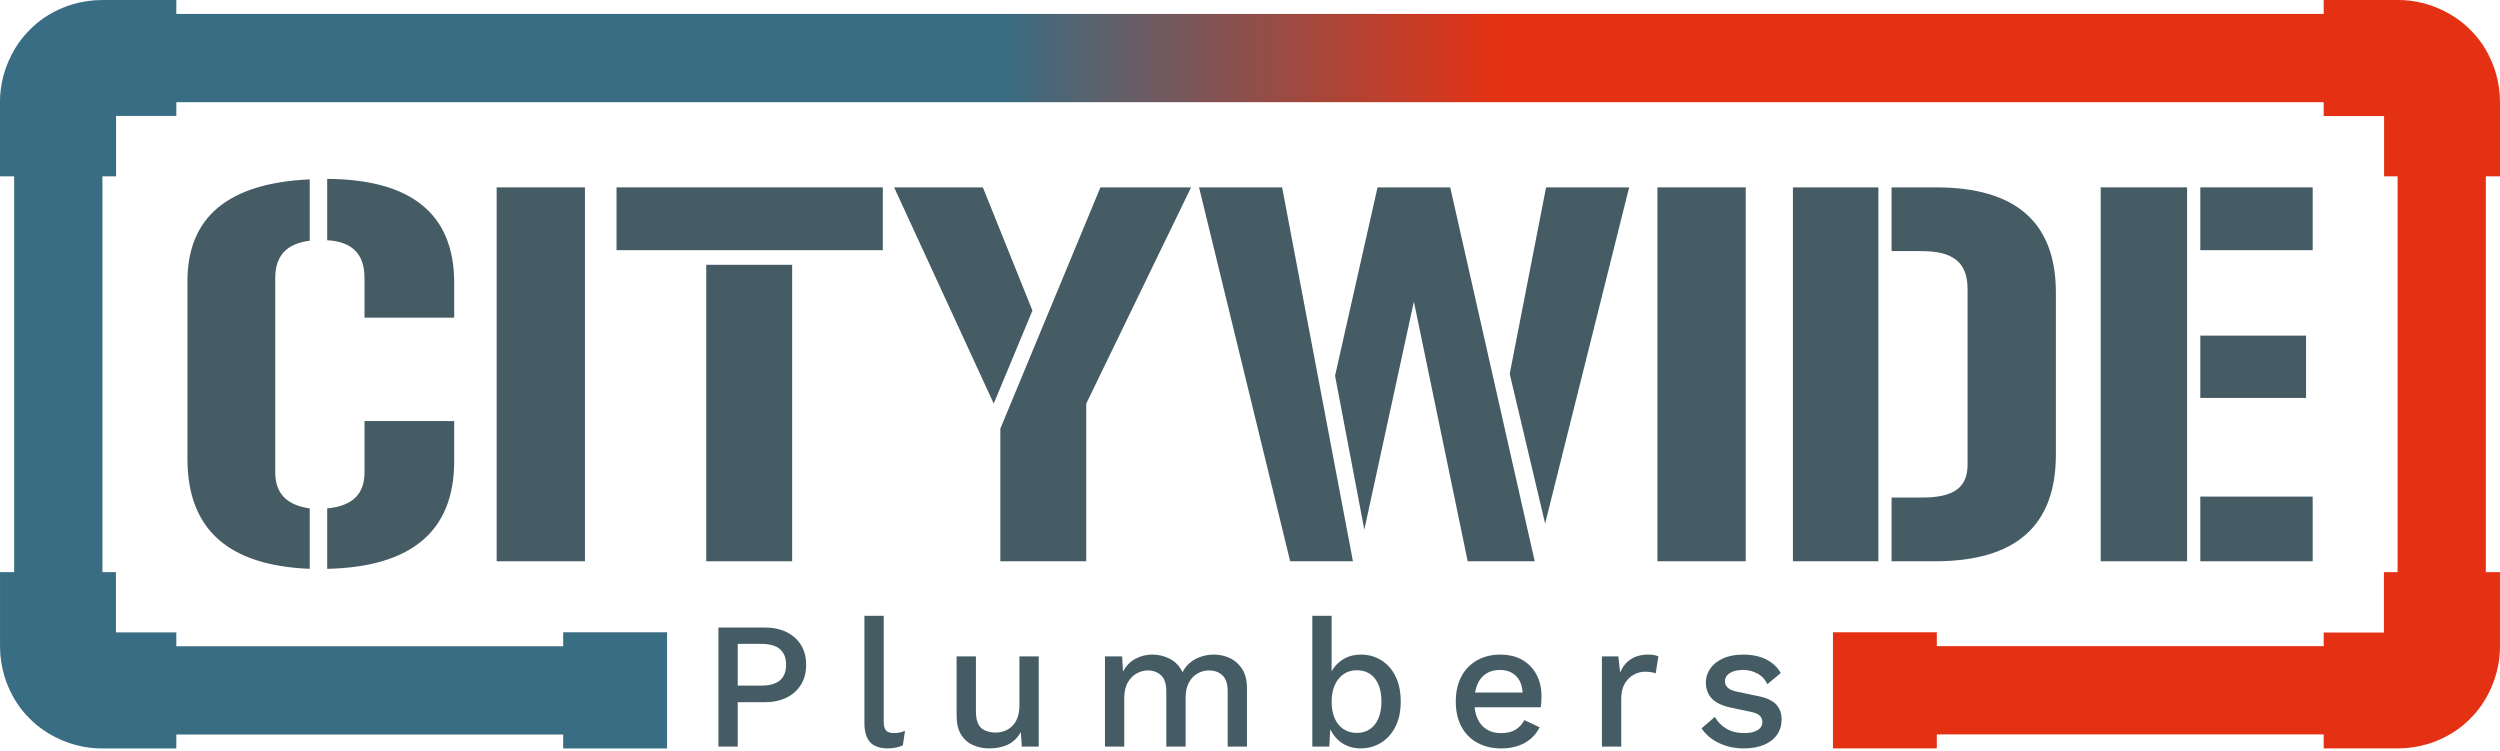
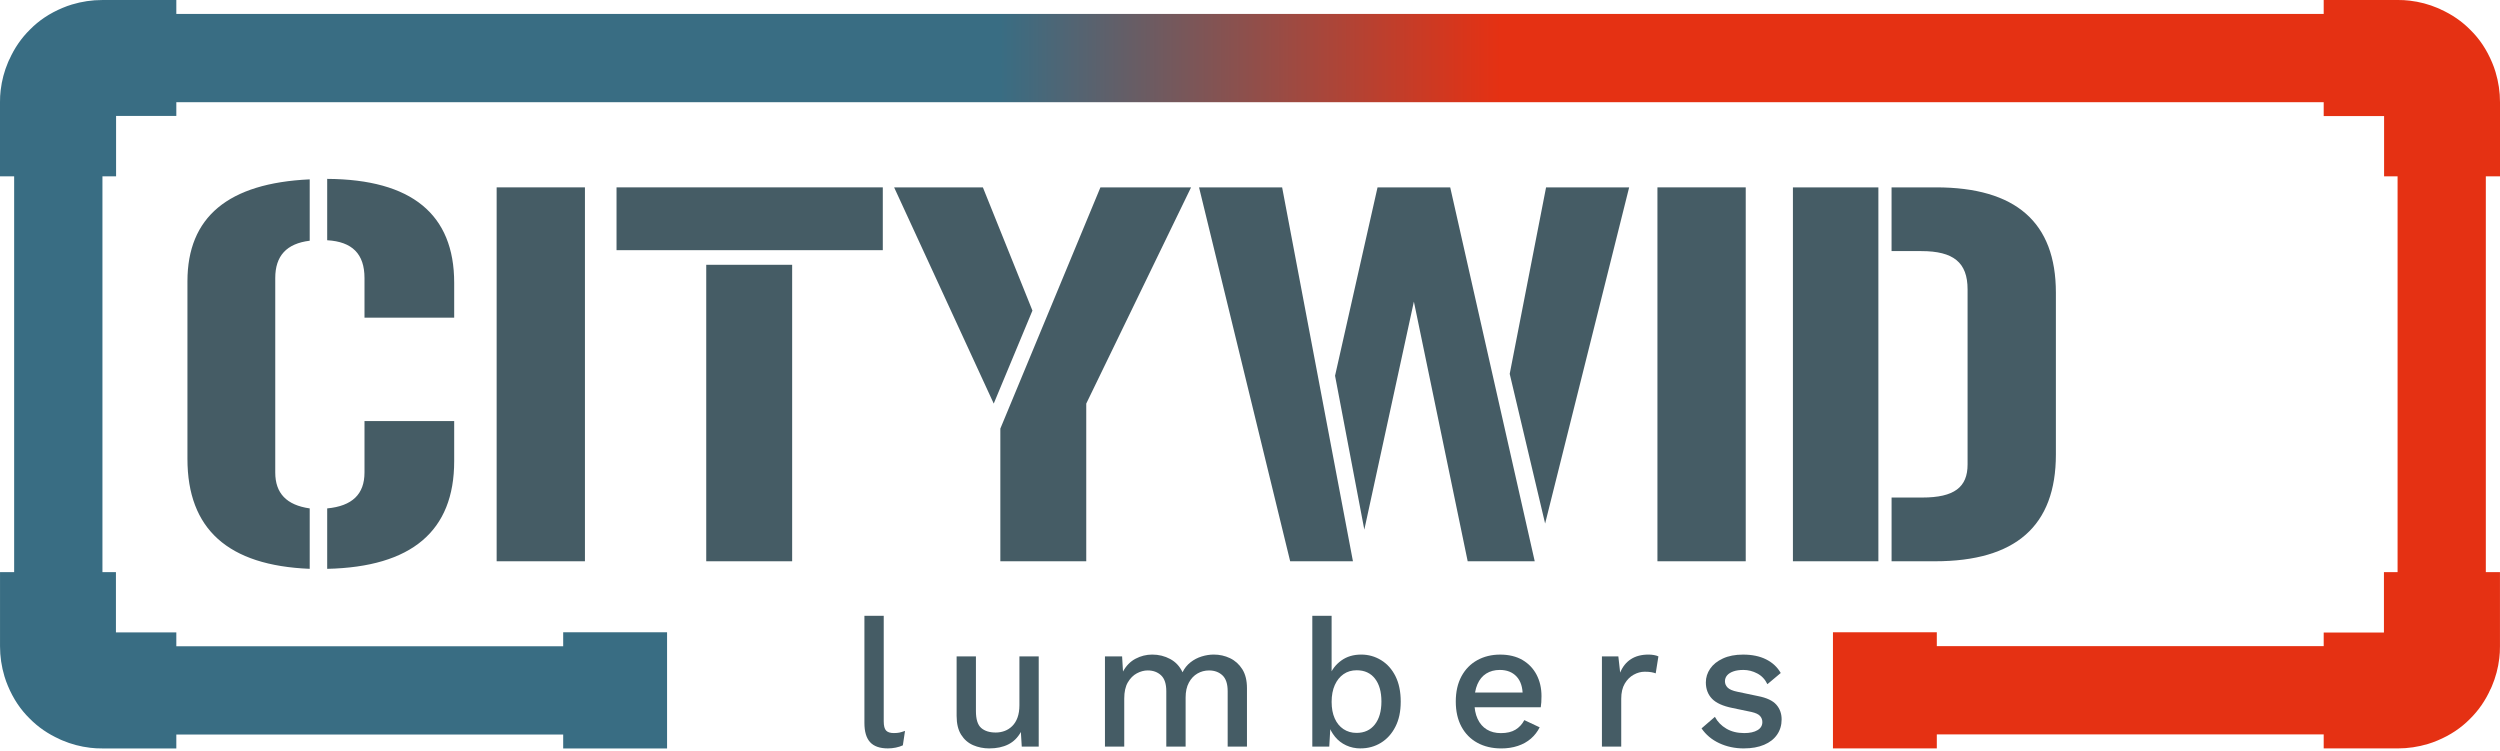
<svg xmlns="http://www.w3.org/2000/svg" width="353" height="106" viewBox="0 0 353 106" fill="none">
  <path d="M26.467 39.722C26.467 30.657 32.199 25.856 43.731 25.325V33.99C40.465 34.39 38.866 36.123 38.866 39.255V66.72C38.866 69.654 40.465 71.32 43.731 71.787V80.318C32.199 79.852 26.467 74.718 26.467 64.786V39.722ZM46.199 25.258C58.132 25.325 64.131 30.257 64.131 39.923V44.856H51.467V39.255C51.467 35.855 49.734 34.122 46.199 33.923V25.258ZM46.199 71.787C49.731 71.454 51.467 69.786 51.467 66.72V59.454H64.131V65.121C64.131 74.986 58.132 80.053 46.199 80.321V71.789V71.787Z" fill="#455C65" />
  <path d="M70.127 26.456H82.593V79.251H70.127V26.456Z" fill="#455C65" />
  <path d="M124.651 26.456V35.324H87.054V26.456H124.651ZM99.721 37.389H111.852V79.251H99.721V37.389Z" fill="#455C65" />
  <path d="M145.781 43.855L140.315 56.987L126.25 26.456H138.783L145.781 43.855ZM168.179 26.456L153.379 56.987V79.251H141.248V60.519L155.38 26.456H168.179Z" fill="#455C65" />
  <path d="M191.039 79.254H182.172L169.306 26.459H181.037L191.036 79.254H191.039ZM204.771 26.459L216.704 79.254H207.238L199.64 42.589L192.642 74.785L188.509 53.055L194.509 26.456H204.774L204.771 26.459ZM213.171 52.789L218.305 26.459H230.036L218.171 73.921L213.171 52.789Z" fill="#455C65" />
  <path d="M234.03 26.456H246.497V79.251H234.03V26.456Z" fill="#455C65" />
  <path d="M265.227 26.456V79.251H253.16V26.456H265.227ZM267.094 26.456H273.359C284.624 26.456 290.291 31.389 290.291 41.321V64.186C290.291 74.251 284.624 79.251 273.225 79.251H267.091V70.252H271.423C275.955 70.252 277.822 68.785 277.822 65.586V40.854C277.822 37.054 275.821 35.455 271.289 35.455H267.088V26.456H267.094Z" fill="#455C65" />
-   <path d="M308.817 26.456V79.251H296.619V26.456H308.817ZM310.684 26.456H326.549V35.323H310.684V26.456ZM310.684 47.388H325.615V56.188H310.684V47.388ZM326.549 79.251H310.684V70.118H326.549V79.251Z" fill="#455C65" />
-   <path d="M107.913 88.603C109.12 88.603 110.159 88.814 111.035 89.24C111.91 89.665 112.595 90.268 113.088 91.049C113.58 91.831 113.828 92.774 113.828 93.878C113.828 94.981 113.58 95.904 113.088 96.694C112.595 97.483 111.912 98.091 111.035 98.516C110.161 98.942 109.12 99.153 107.913 99.153H104.167V105.421H101.441V88.605H107.913V88.603ZM107.48 96.807C108.687 96.807 109.574 96.557 110.143 96.054C110.713 95.554 110.997 94.827 110.997 93.875C110.997 92.924 110.713 92.174 110.143 91.671C109.574 91.171 108.687 90.918 107.48 90.918H104.167V96.804H107.48V96.807Z" fill="#455C65" />
  <path d="M124.783 86.947V101.853C124.783 102.482 124.893 102.915 125.113 103.152C125.334 103.389 125.698 103.508 126.208 103.508C126.515 103.508 126.773 103.487 126.985 103.444C127.196 103.402 127.464 103.32 127.789 103.201L127.482 105.241C127.193 105.377 126.863 105.483 126.489 105.56C126.116 105.638 125.742 105.674 125.368 105.674C124.231 105.674 123.393 105.38 122.859 104.795C122.323 104.209 122.055 103.304 122.055 102.082V86.947H124.783Z" fill="#455C65" />
  <path d="M139.714 105.677C138.881 105.677 138.112 105.524 137.406 105.218C136.702 104.911 136.137 104.418 135.712 103.74C135.287 103.062 135.075 102.178 135.075 101.09V92.682H137.801V100.401C137.801 101.556 138.045 102.35 138.541 102.784C139.033 103.217 139.721 103.433 140.603 103.433C141.029 103.433 141.439 103.361 141.838 103.217C142.238 103.072 142.599 102.843 142.921 102.528C143.243 102.214 143.494 101.812 143.674 101.317C143.852 100.824 143.942 100.247 143.942 99.584V92.679H146.667V105.419H144.272L144.146 103.356C143.705 104.155 143.109 104.741 142.362 105.114C141.614 105.488 140.73 105.674 139.711 105.674L139.714 105.677Z" fill="#455C65" />
  <path d="M156.02 105.421V92.682H158.441L158.568 94.822C159.008 94.007 159.599 93.404 160.339 93.012C161.079 92.622 161.863 92.426 162.696 92.426C163.613 92.426 164.457 92.635 165.23 93.05C166.004 93.466 166.584 94.092 166.976 94.922C167.246 94.363 167.62 93.896 168.097 93.52C168.572 93.146 169.1 92.87 169.678 92.692C170.255 92.514 170.825 92.424 171.385 92.424C172.199 92.424 172.965 92.594 173.677 92.934C174.391 93.275 174.968 93.793 175.409 94.489C175.85 95.185 176.072 96.077 176.072 97.165V105.421H173.347V97.599C173.347 96.562 173.099 95.814 172.607 95.355C172.114 94.897 171.485 94.667 170.722 94.667C170.126 94.667 169.58 94.811 169.08 95.1C168.579 95.389 168.175 95.817 167.868 96.387C167.561 96.957 167.409 97.658 167.409 98.488V105.419H164.681V97.596C164.681 96.559 164.433 95.812 163.941 95.353C163.448 94.894 162.819 94.664 162.056 94.664C161.548 94.664 161.038 94.801 160.527 95.072C160.017 95.343 159.594 95.768 159.253 96.346C158.913 96.923 158.743 97.686 158.743 98.638V105.416H156.018L156.02 105.421Z" fill="#455C65" />
  <path d="M192.125 105.677C191.378 105.677 190.694 105.532 190.076 105.243C189.454 104.955 188.933 104.552 188.508 104.032C188.082 103.513 187.768 102.933 187.564 102.286L187.897 101.853L187.693 105.421H185.298V86.947H188.023V95.892L187.716 95.459C188.039 94.577 188.59 93.85 189.372 93.28C190.153 92.71 191.094 92.426 192.2 92.426C193.219 92.426 194.157 92.689 195.016 93.215C195.874 93.741 196.55 94.497 197.042 95.482C197.535 96.467 197.782 97.665 197.782 99.073C197.782 100.481 197.532 101.631 197.029 102.616C196.529 103.601 195.848 104.356 194.99 104.882C194.131 105.408 193.177 105.671 192.123 105.671L192.125 105.677ZM191.54 103.485C192.644 103.485 193.507 103.09 194.126 102.299C194.745 101.51 195.057 100.427 195.057 99.05C195.057 97.673 194.75 96.596 194.139 95.814C193.528 95.033 192.669 94.641 191.566 94.641C190.852 94.641 190.233 94.824 189.707 95.19C189.181 95.556 188.768 96.07 188.472 96.732C188.175 97.395 188.026 98.184 188.026 99.102C188.026 100.02 188.17 100.78 188.459 101.433C188.748 102.087 189.16 102.593 189.694 102.949C190.228 103.304 190.844 103.485 191.54 103.485Z" fill="#455C65" />
  <path d="M211.976 105.677C210.702 105.677 209.58 105.414 208.614 104.888C207.647 104.362 206.894 103.601 206.358 102.608C205.824 101.616 205.556 100.43 205.556 99.053C205.556 97.676 205.824 96.493 206.358 95.497C206.894 94.505 207.636 93.744 208.588 93.218C209.539 92.692 210.617 92.429 211.824 92.429C213.03 92.429 214.116 92.684 214.982 93.195C215.848 93.705 216.511 94.401 216.97 95.283C217.429 96.168 217.658 97.168 217.658 98.29C217.658 98.596 217.651 98.885 217.633 99.156C217.615 99.427 217.591 99.666 217.555 99.87H207.312V97.782H216.356L215.005 98.189C215.005 97.034 214.717 96.147 214.139 95.526C213.561 94.907 212.772 94.595 211.77 94.595C211.037 94.595 210.403 94.765 209.859 95.105C209.315 95.446 208.9 95.951 208.611 96.621C208.322 97.292 208.178 98.112 208.178 99.081C208.178 100.051 208.33 100.84 208.637 101.502C208.944 102.165 209.377 102.665 209.936 103.005C210.496 103.346 211.158 103.516 211.924 103.516C212.772 103.516 213.461 103.353 213.987 103.031C214.513 102.709 214.931 102.258 215.235 101.68L217.401 102.699C217.094 103.31 216.684 103.841 216.166 104.292C215.647 104.743 215.031 105.086 214.319 105.323C213.605 105.561 212.824 105.679 211.976 105.679V105.677Z" fill="#455C65" />
  <path d="M226.192 105.421V92.682H228.51L228.766 94.974C229.106 94.141 229.611 93.509 230.282 93.076C230.952 92.643 231.78 92.426 232.765 92.426C233.02 92.426 233.275 92.447 233.53 92.491C233.786 92.535 233.997 92.597 234.167 92.682L233.786 95.077C233.597 95.01 233.391 94.953 233.162 94.912C232.932 94.871 232.623 94.847 232.231 94.847C231.705 94.847 231.187 94.987 230.676 95.268C230.166 95.549 229.745 95.969 229.415 96.528C229.083 97.088 228.918 97.802 228.918 98.668V105.421H226.192Z" fill="#455C65" />
  <path d="M246.247 105.677C244.974 105.677 243.808 105.429 242.756 104.937C241.702 104.444 240.871 103.748 240.258 102.848L242.143 101.219C242.516 101.915 243.055 102.472 243.762 102.887C244.466 103.302 245.311 103.511 246.296 103.511C247.078 103.511 247.696 103.374 248.155 103.103C248.614 102.833 248.844 102.451 248.844 101.956C248.844 101.634 248.738 101.347 248.524 101.103C248.313 100.858 247.908 100.667 247.312 100.53L244.636 99.971C243.277 99.7 242.308 99.262 241.733 98.658C241.155 98.055 240.866 97.287 240.866 96.353C240.866 95.657 241.07 95.012 241.477 94.417C241.885 93.821 242.483 93.342 243.274 92.978C244.063 92.612 245.012 92.429 246.116 92.429C247.39 92.429 248.478 92.653 249.377 93.105C250.277 93.556 250.966 94.195 251.44 95.028L249.555 96.608C249.233 95.93 248.756 95.422 248.127 95.092C247.498 94.762 246.846 94.595 246.165 94.595C245.621 94.595 245.154 94.662 244.762 94.798C244.37 94.935 244.074 95.121 243.87 95.358C243.666 95.595 243.563 95.876 243.563 96.198C243.563 96.539 243.69 96.835 243.945 97.091C244.2 97.346 244.659 97.542 245.322 97.676L248.228 98.287C249.45 98.524 250.313 98.929 250.814 99.496C251.314 100.066 251.566 100.757 251.566 101.572C251.566 102.387 251.355 103.106 250.93 103.725C250.504 104.346 249.893 104.826 249.094 105.163C248.295 105.504 247.343 105.674 246.24 105.674L246.247 105.677Z" fill="#455C65" />
  <path d="M353 24.897V14.428C353 12.992 352.789 11.556 352.368 10.164C352.232 9.702 352.069 9.264 351.886 8.831C351.126 7.011 350.117 5.5 348.828 4.234C347.629 3.014 346.206 2.034 344.595 1.318L344.577 1.297L344.205 1.137C342.96 0.606 341.629 0.253 340.263 0.093C339.714 0.023 339.162 0 338.592 0H328.106V1.965H24.897V0.003H14.428C12.992 0.003 11.559 0.214 10.164 0.634C9.702 0.771 9.264 0.933 8.831 1.116C7.011 1.877 5.5 2.885 4.234 4.174C3.014 5.373 2.034 6.797 1.318 8.408L1.297 8.426L1.137 8.797C0.606 10.043 0.253 11.37 0.093 12.74C0.023 13.289 0 13.838 0 14.41V24.897H1.998V80.785H0.003V91.251C0.003 92.687 0.214 94.123 0.634 95.515C0.771 95.977 0.933 96.415 1.116 96.848C1.877 98.668 2.885 100.179 4.174 101.445C5.373 102.665 6.797 103.645 8.408 104.362L8.426 104.382L8.797 104.542C10.04 105.073 11.37 105.426 12.74 105.586C13.289 105.656 13.841 105.679 14.41 105.679H24.897V103.717H79.522V105.679H94.19V89.275H79.522V91.253H24.897V89.294H16.37V80.788H14.465V24.897H16.391V16.37H24.897V14.431H328.106V16.391H336.633V24.897H338.538V80.785H336.612V89.312H328.106V91.235H273.478V89.273H258.813V105.676H273.478V103.699H328.106V105.676H338.572C340.008 105.676 341.441 105.465 342.834 105.045C343.295 104.908 343.733 104.746 344.167 104.563C345.987 103.802 347.498 102.794 348.764 101.505C349.983 100.306 350.963 98.882 351.677 97.271L351.698 97.253L351.858 96.882C352.389 95.636 352.742 94.308 352.902 92.939C352.972 92.39 352.995 91.841 352.995 91.269V80.782H350.999V24.897H352.995H353Z" fill="url(#paint0_linear_3045_6204)" />
  <defs>
    <linearGradient id="paint0_linear_3045_6204" x1="0.003" y1="52.838" x2="353" y2="52.838" gradientUnits="userSpaceOnUse">
      <stop stop-color="#396D83" />
      <stop offset="0.4" stop-color="#396D83" />
      <stop offset="0.6" stop-color="#E53113" />
      <stop offset="1" stop-color="#E53113" />
    </linearGradient>
  </defs>
</svg>